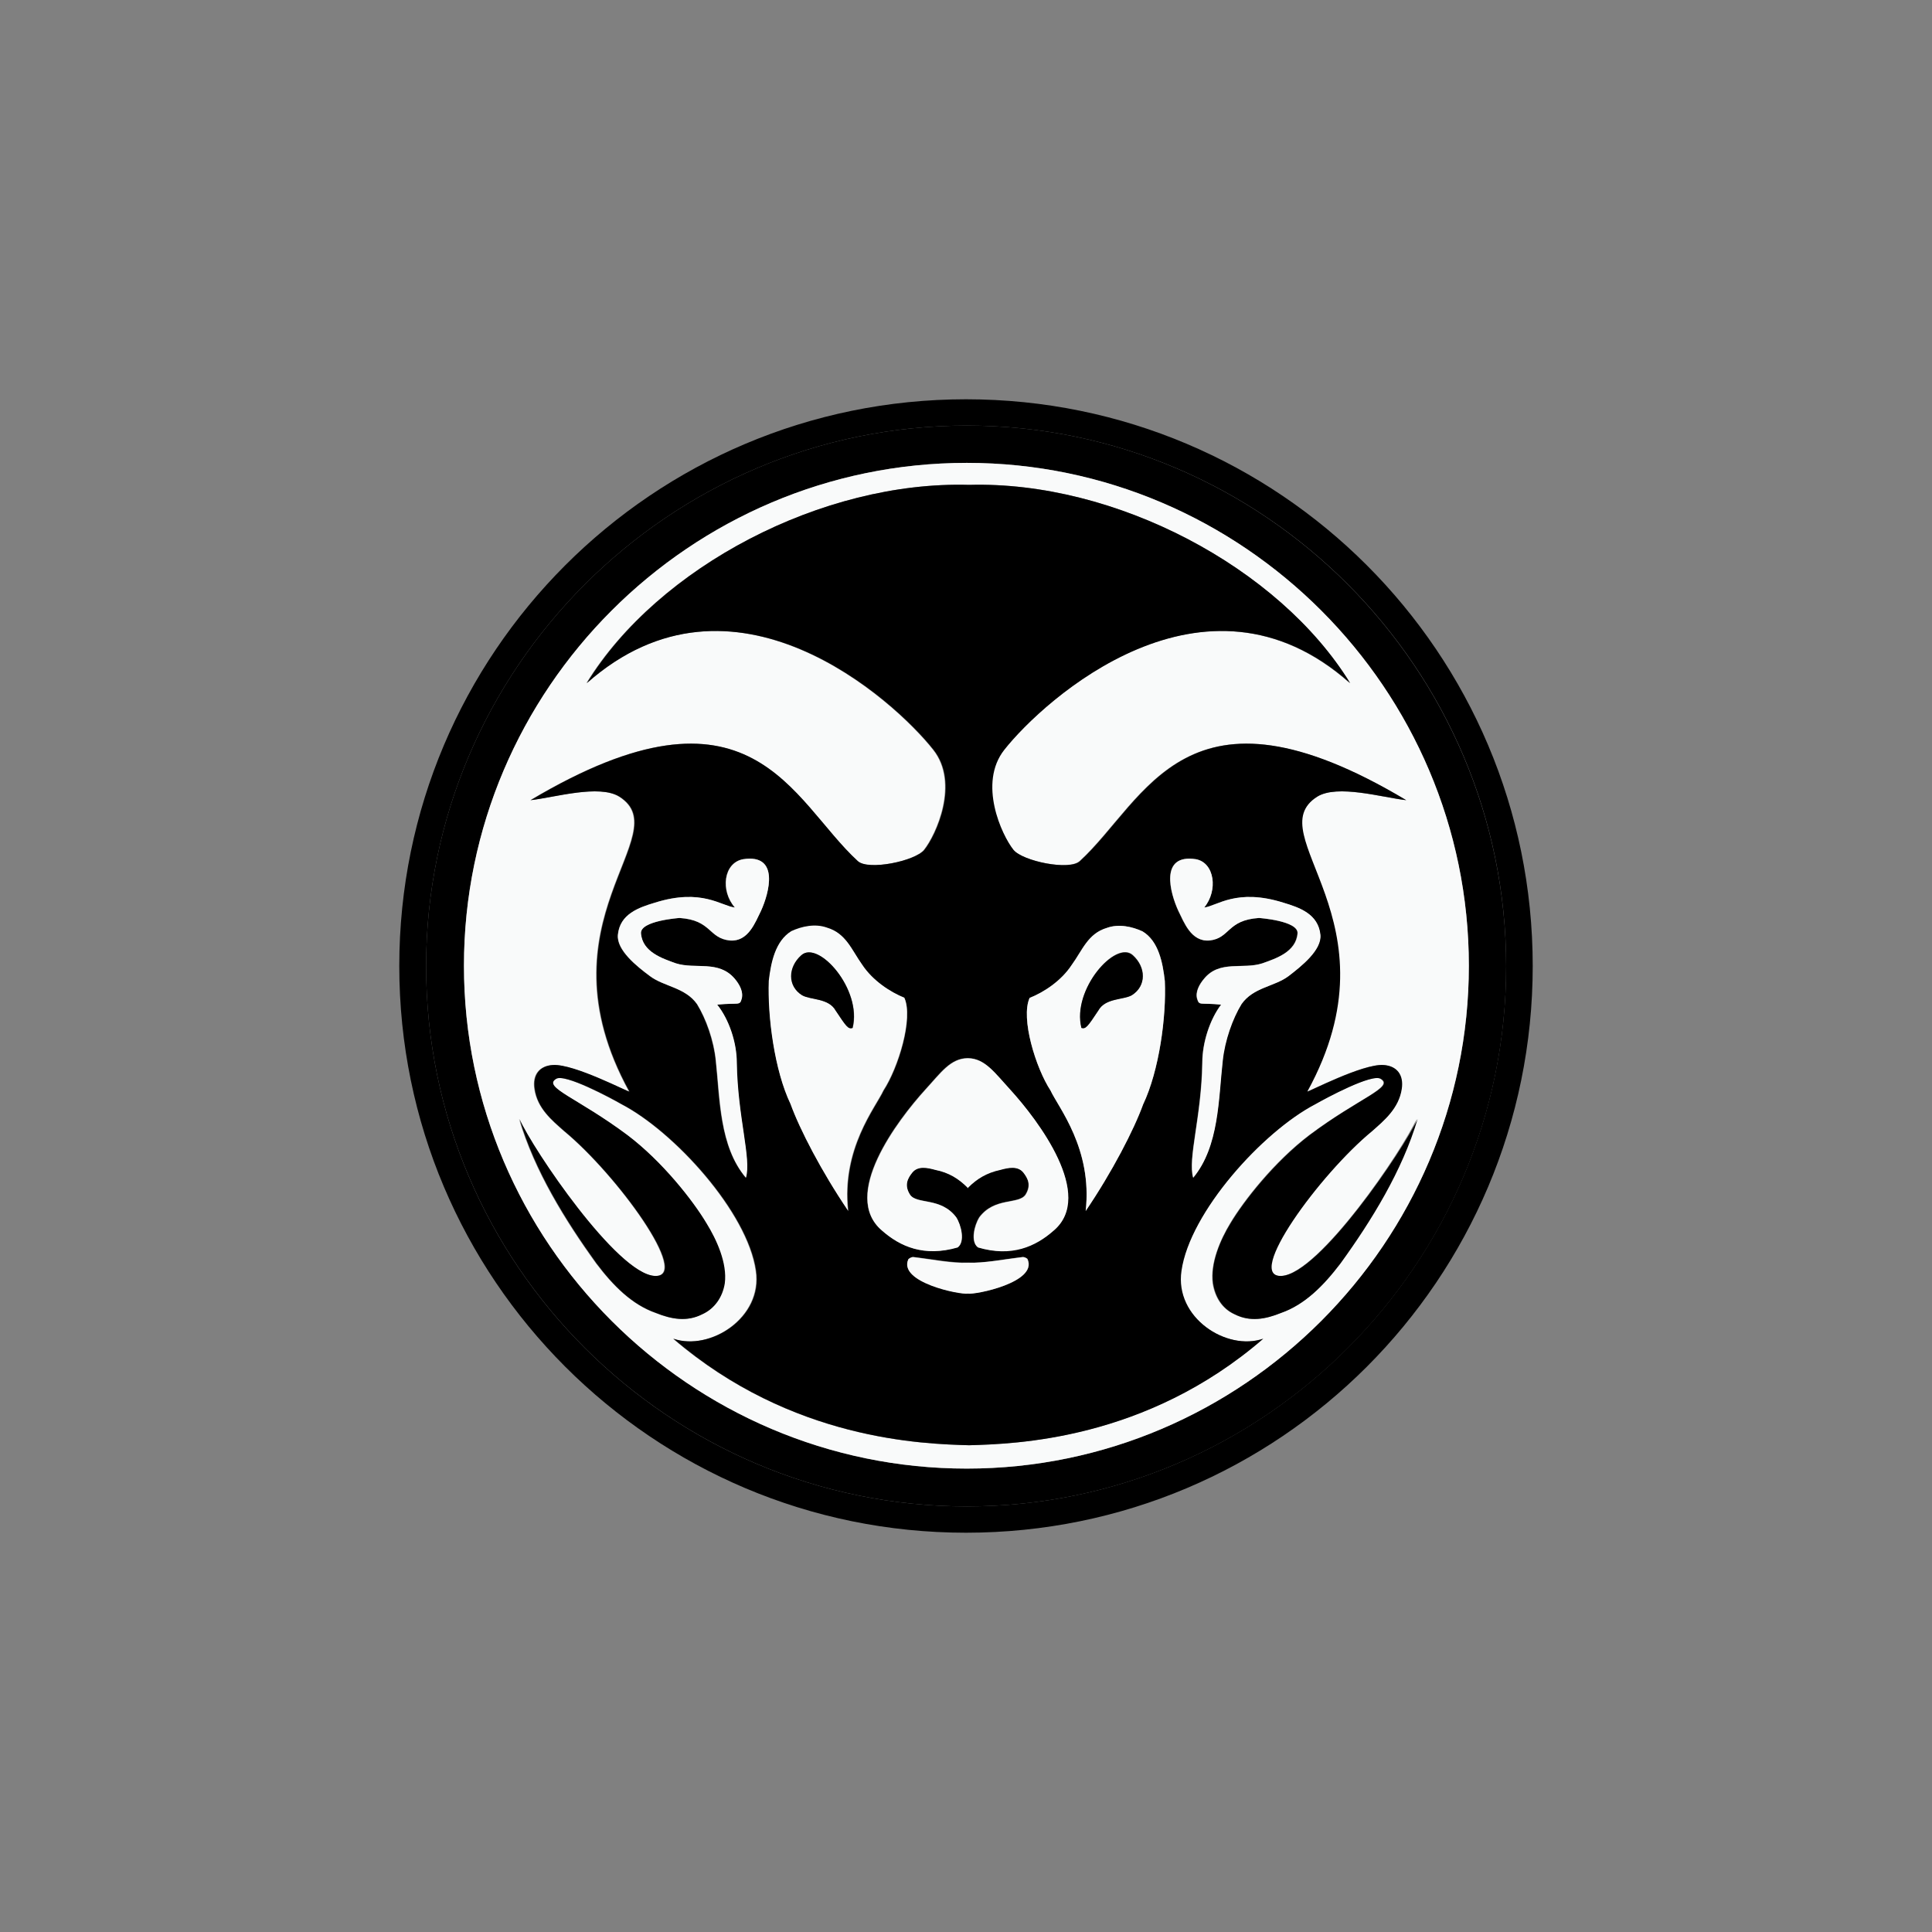
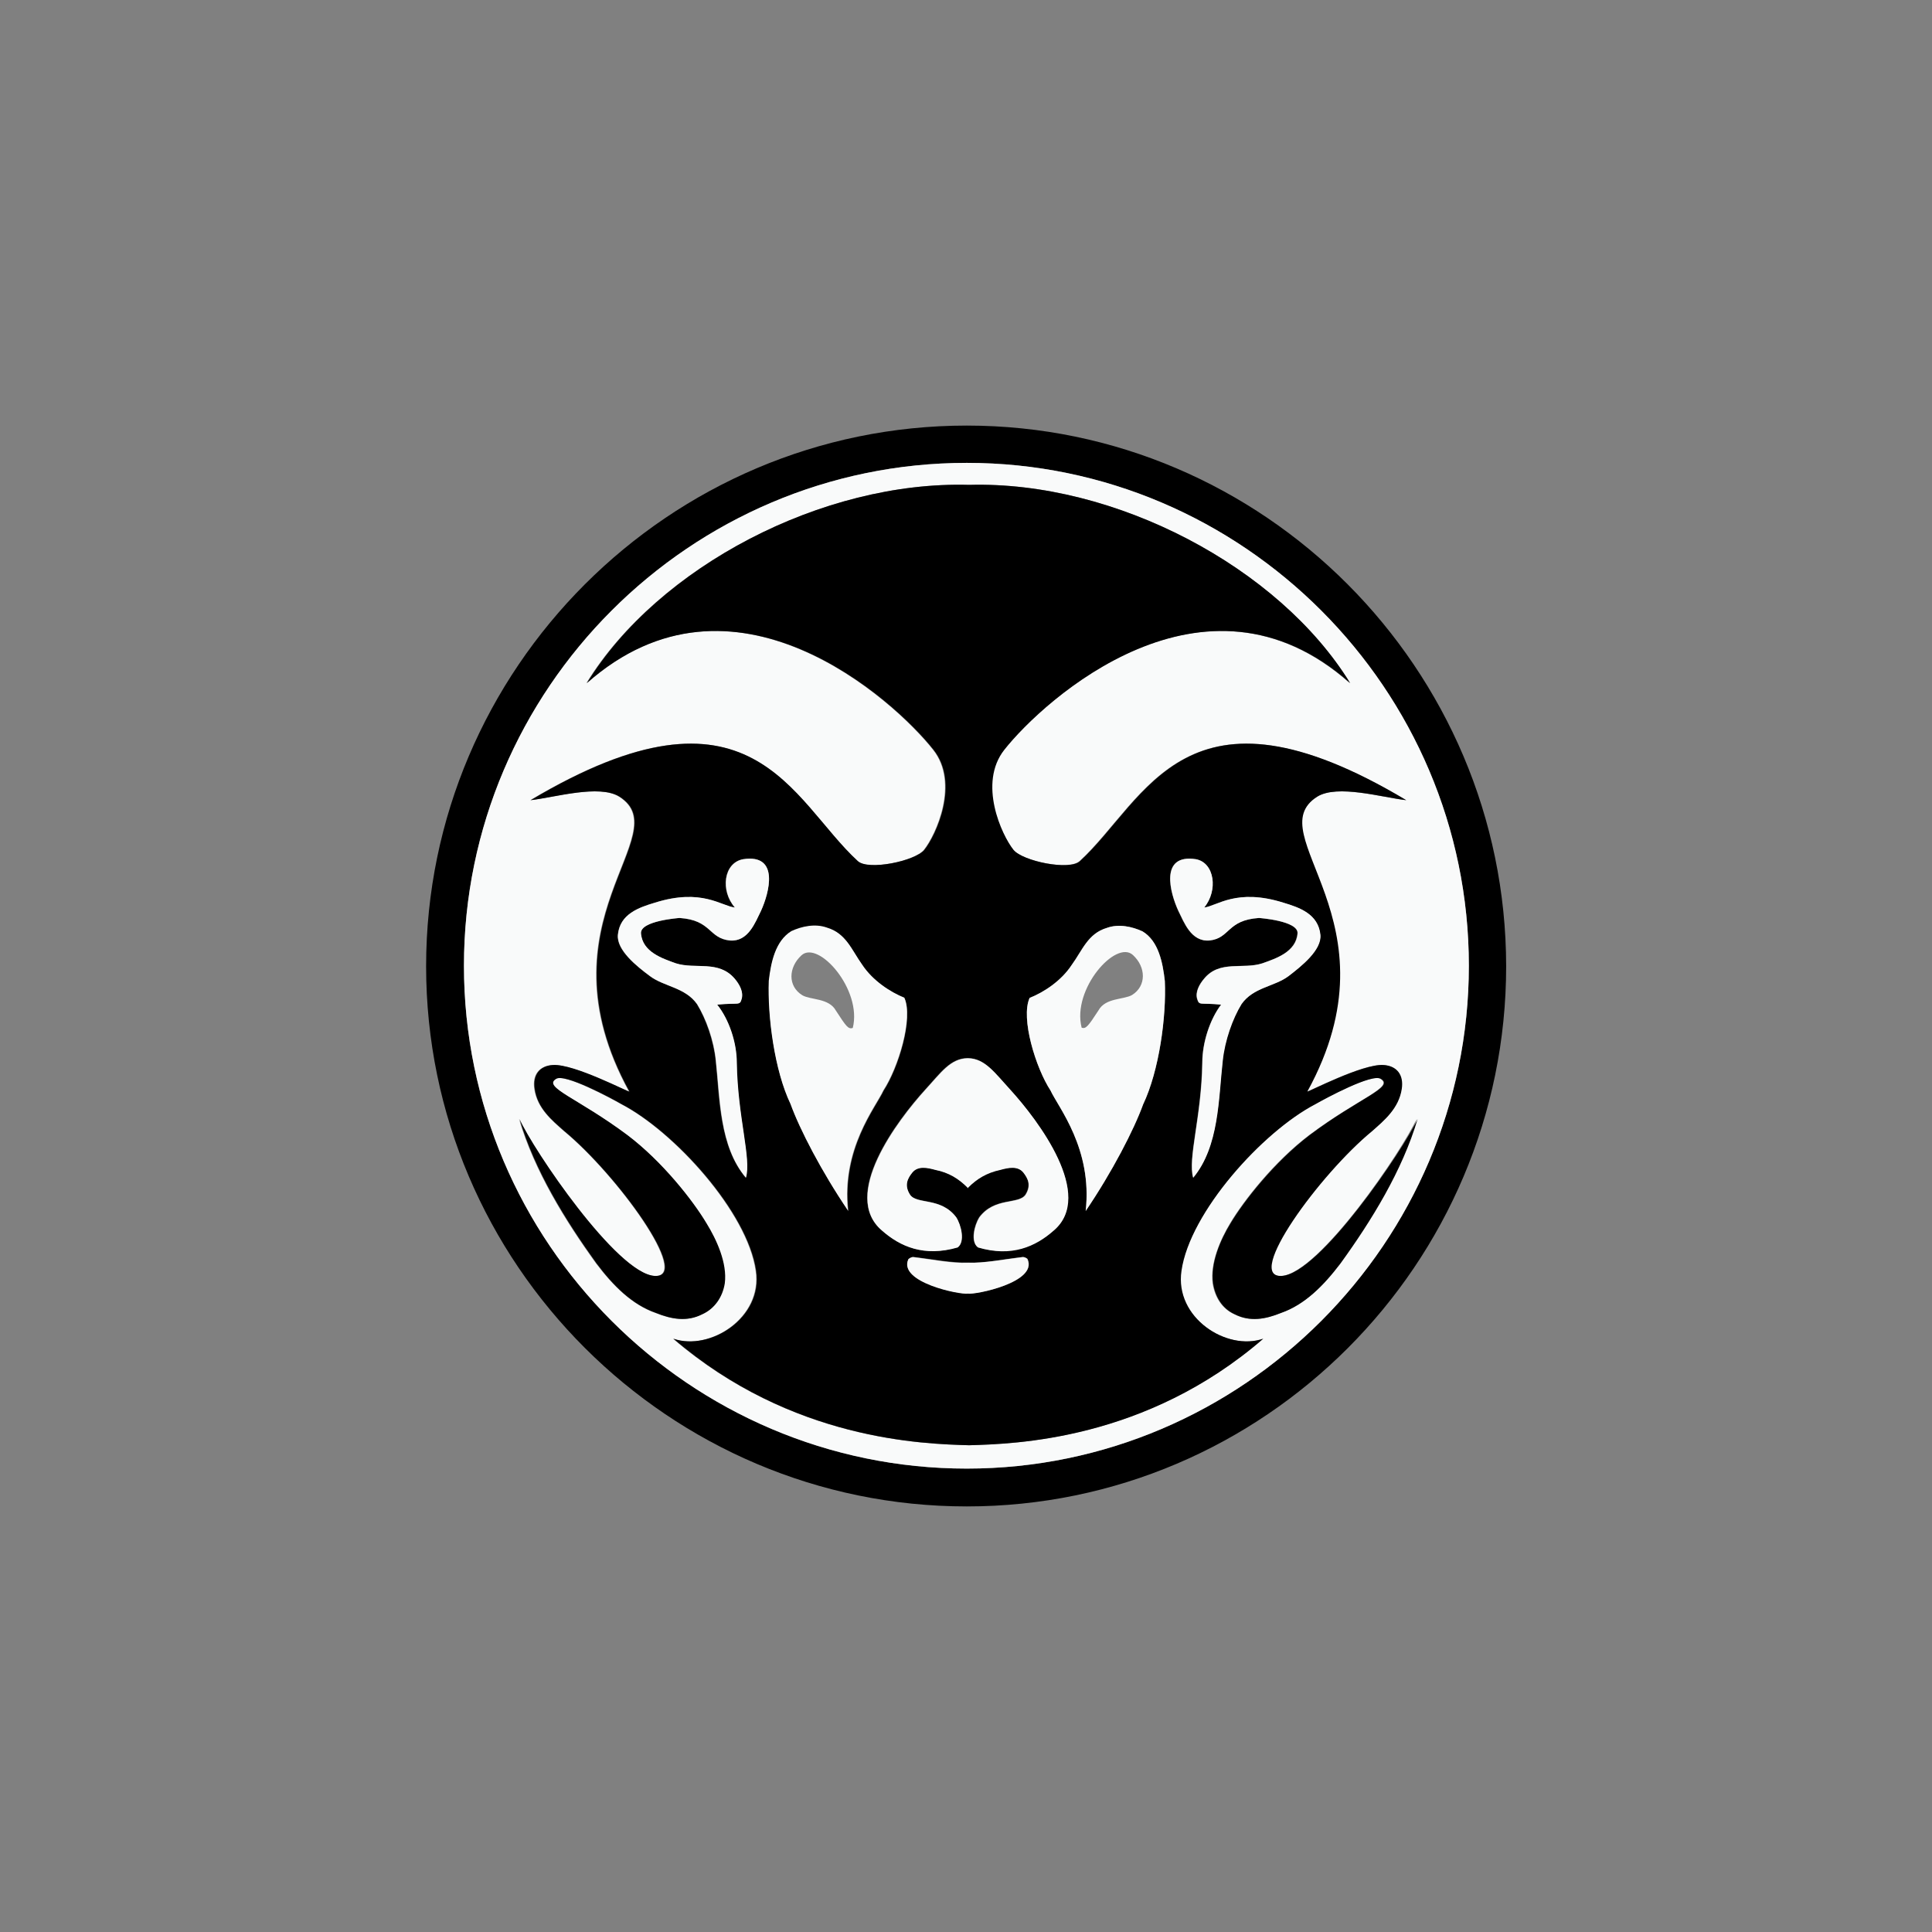
<svg xmlns="http://www.w3.org/2000/svg" version="1.1" id="Layer_1" x="0px" y="0px" viewBox="0 0 720 720" style="enable-background:new 0 0 720 720;" xml:space="preserve">
  <rect x="0" y="0" width="720" height="720" fill="#808080" stroke="none" />
  <style type="text/css">
	.st0{fill:#F9FAFA;}
</style>
-   <path d="M360,148.8c-116.7,0-211.2,94.6-211.2,211.2S243.3,571.2,360,571.2S571.2,476.7,571.2,360S476.7,148.8,360,148.8z   M360.3,561.4c-110.9,0-201.5-90.3-201.5-201.3c0-110.9,90.6-201.5,201.5-201.5c110.7,0,201,90.6,201,201.5  C561.2,471.1,470.9,561.4,360.3,561.4z" />
  <path d="M360.3,158.6c-110.9,0-201.5,90.6-201.5,201.5c0,110.9,90.6,201.3,201.5,201.3c110.7,0,201-90.3,201-201.3  C561.2,249.2,470.9,158.6,360.3,158.6z M360.3,547.3L360.3,547.3c-103.1,0-187.4-84.3-187.4-187.4c0-103.1,84.3-187.4,187.4-187.4  c102.8,0,187.1,84.3,187.1,187.4C547.4,463,463.1,547.3,360.3,547.3z" />
-   <path class="st0" d="M360.3,172.5c-103.1,0-187.4,84.3-187.4,187.4c0,103.1,84.3,187.4,187.4,187.4h0  c102.8,0,187.1-84.3,187.1-187.4C547.4,256.8,463.1,172.5,360.3,172.5z M477.2,489.3c-5.7,2.4-11.5,3.4-17.2,0.5  c-4.7-2.1-7.3-6.5-8.1-11.5c-1-7.6,2.9-16.4,6.5-22.4c5-8.4,16.4-23,29.5-32.9c18.5-13.8,31.6-17.8,26.6-20.9  c-3.1-2.3-20.9,7.3-24.5,9.4c-19.6,10.2-46.7,40.2-49.9,62.1c-2.6,17.5,17,30,30.5,25.3c-43.8,37.9-92.7,39.2-109.6,39.7  c-17-0.5-66-1.8-110.2-39.7c13.6,4.7,33.4-7.8,30.8-25.3c-3.1-21.9-30.5-51.9-50.1-62.1c-3.7-2.1-21.4-11.7-24.5-9.4  c-5,3.1,8.1,7,26.6,20.9c13.1,9.9,24.5,24.5,29.5,32.9c3.7,6,7.8,14.9,6.8,22.4c-0.8,5-3.7,9.4-8.4,11.5c-5.7,2.9-11.5,1.8-17.2-0.5  c-8.9-3.1-15.9-10.2-22.2-18.5c-11.5-15.9-23-34.5-28.7-53.8c5,11.2,36.3,57.7,50.4,58.5c14.1,0.8-14.1-37.9-33.7-54  c-4.4-3.9-9.9-8.4-11-15.7c-0.8-5.2,1.8-8.6,6.8-8.9c7.8-0.5,28.2,10.2,28.5,9.9c-35-63.7,18.5-95.8-3.7-109.9  c-7.6-4.7-24.3,0.3-33.1,1.3c82.5-49.1,97.1,0,121.9,22.7c3.9,3.7,21.4,0,24.8-4.2c4.4-5.5,13.3-24.8,3.4-37.3  c-14.6-18.5-74.7-73.1-129.2-24.8c26.6-43.3,88-75.4,142.5-73.9c54.3-1.6,115.4,30.5,142,73.9c-54.3-48.3-114.3,6.3-128.9,24.8  c-9.9,12.5-1.1,31.8,3.4,37.3c3.4,4.2,20.9,7.8,24.8,4.2c24.8-22.7,39.4-71.8,121.6-22.7c-8.9-1-25.6-6-33.2-1.3  c-22.2,14.1,31.3,46.2-3.7,109.9c0.3,0.3,20.6-10.4,28.4-9.9c5,0.3,7.6,3.7,6.8,8.9c-1,7.3-6.5,11.7-11,15.7  c-19.6,16.2-47.8,54.8-33.7,54v0c14.1-0.8,45.4-47.2,50.4-58.5c-5.7,19.3-17.2,37.8-28.7,53.8C493.1,479.2,486.1,486.2,477.2,489.3z  " />
+   <path class="st0" d="M360.3,172.5c-103.1,0-187.4,84.3-187.4,187.4c0,103.1,84.3,187.4,187.4,187.4h0  c102.8,0,187.1-84.3,187.1-187.4C547.4,256.8,463.1,172.5,360.3,172.5M477.2,489.3c-5.7,2.4-11.5,3.4-17.2,0.5  c-4.7-2.1-7.3-6.5-8.1-11.5c-1-7.6,2.9-16.4,6.5-22.4c5-8.4,16.4-23,29.5-32.9c18.5-13.8,31.6-17.8,26.6-20.9  c-3.1-2.3-20.9,7.3-24.5,9.4c-19.6,10.2-46.7,40.2-49.9,62.1c-2.6,17.5,17,30,30.5,25.3c-43.8,37.9-92.7,39.2-109.6,39.7  c-17-0.5-66-1.8-110.2-39.7c13.6,4.7,33.4-7.8,30.8-25.3c-3.1-21.9-30.5-51.9-50.1-62.1c-3.7-2.1-21.4-11.7-24.5-9.4  c-5,3.1,8.1,7,26.6,20.9c13.1,9.9,24.5,24.5,29.5,32.9c3.7,6,7.8,14.9,6.8,22.4c-0.8,5-3.7,9.4-8.4,11.5c-5.7,2.9-11.5,1.8-17.2-0.5  c-8.9-3.1-15.9-10.2-22.2-18.5c-11.5-15.9-23-34.5-28.7-53.8c5,11.2,36.3,57.7,50.4,58.5c14.1,0.8-14.1-37.9-33.7-54  c-4.4-3.9-9.9-8.4-11-15.7c-0.8-5.2,1.8-8.6,6.8-8.9c7.8-0.5,28.2,10.2,28.5,9.9c-35-63.7,18.5-95.8-3.7-109.9  c-7.6-4.7-24.3,0.3-33.1,1.3c82.5-49.1,97.1,0,121.9,22.7c3.9,3.7,21.4,0,24.8-4.2c4.4-5.5,13.3-24.8,3.4-37.3  c-14.6-18.5-74.7-73.1-129.2-24.8c26.6-43.3,88-75.4,142.5-73.9c54.3-1.6,115.4,30.5,142,73.9c-54.3-48.3-114.3,6.3-128.9,24.8  c-9.9,12.5-1.1,31.8,3.4,37.3c3.4,4.2,20.9,7.8,24.8,4.2c24.8-22.7,39.4-71.8,121.6-22.7c-8.9-1-25.6-6-33.2-1.3  c-22.2,14.1,31.3,46.2-3.7,109.9c0.3,0.3,20.6-10.4,28.4-9.9c5,0.3,7.6,3.7,6.8,8.9c-1,7.3-6.5,11.7-11,15.7  c-19.6,16.2-47.8,54.8-33.7,54v0c14.1-0.8,45.4-47.2,50.4-58.5c-5.7,19.3-17.2,37.8-28.7,53.8C493.1,479.2,486.1,486.2,477.2,489.3z  " />
  <path d="M477.7,475.5L477.7,475.5c-14.1,0.8,14.1-37.9,33.7-54c4.4-3.9,9.9-8.4,11-15.7c0.8-5.2-1.8-8.6-6.8-8.9  c-7.8-0.5-28.2,10.2-28.4,9.9c35-63.7-18.5-95.8,3.7-109.9c7.6-4.7,24.3,0.3,33.2,1.3c-82.2-49.1-96.8,0-121.6,22.7  c-3.9,3.7-21.4,0-24.8-4.2c-4.4-5.5-13.3-24.8-3.4-37.3c14.6-18.5,74.6-73.1,128.9-24.8c-26.6-43.3-87.7-75.4-142-73.9  c-54.6-1.6-115.9,30.5-142.5,73.9c54.6-48.3,114.6,6.3,129.2,24.8c9.9,12.5,1,31.8-3.4,37.3c-3.4,4.2-20.9,7.8-24.8,4.2  c-24.8-22.7-39.4-71.8-121.9-22.7c8.9-1,25.6-6,33.1-1.3c22.2,14.1-31.3,46.2,3.7,109.9c-0.3,0.3-20.6-10.4-28.5-9.9  c-5,0.3-7.6,3.7-6.8,8.9c1,7.3,6.5,11.7,11,15.7c19.6,16.2,47.8,54.8,33.7,54c-14.1-0.8-45.4-47.2-50.4-58.5  c5.7,19.3,17.2,37.8,28.7,53.8c6.3,8.4,13.3,15.4,22.2,18.5c5.7,2.3,11.5,3.4,17.2,0.5c4.7-2.1,7.6-6.5,8.4-11.5  c1-7.6-3.1-16.4-6.8-22.4c-5-8.4-16.4-23-29.5-32.9c-18.5-13.8-31.6-17.8-26.6-20.9c3.1-2.3,20.9,7.3,24.5,9.4  c19.6,10.2,47,40.2,50.1,62.1c2.6,17.5-17.2,30-30.8,25.3c44.1,37.9,93.2,39.2,110.2,39.7c17-0.5,65.8-1.8,109.6-39.7  c-13.6,4.7-33.1-7.8-30.5-25.3c3.1-21.9,30.3-51.9,49.9-62.1c3.7-2.1,21.4-11.7,24.5-9.4c5,3.1-8.1,7-26.6,20.9  c-13,9.9-24.5,24.5-29.5,32.9c-3.7,6-7.6,14.9-6.5,22.4c0.8,5,3.4,9.4,8.1,11.5c5.7,2.9,11.5,1.8,17.2-0.5  c8.9-3.1,15.9-10.2,22.2-18.5c11.5-15.9,23-34.5,28.7-53.8C523.1,428.3,491.8,474.7,477.7,475.5z M283.5,339.5  c-2.1,4.2-4.7,11.5-11.5,11c-8.1-0.8-6.8-7.6-18.8-8.4c0,0-14.6,1-14.4,5.7c0.5,7,8.1,9.4,13,11.2c7.3,2.4,15.9-1.3,21.9,5.7  c1.8,2.1,3.4,5,2.6,7.6c-0.8,2.6-1,1.3-9.1,2.1c4.4,5.5,7.3,14.1,7.3,21.7c0.3,20.1,5.5,35.8,3.4,42.8c-9.9-11.7-9.7-29.5-11.2-43.6  c-0.8-7.6-3.7-15.7-7-21.1c-4.4-6.3-12.3-6.5-17.5-10.4c-5-3.7-12.5-9.7-12-15.4c0.8-7.8,7.8-10.2,13.8-12  c17.5-5.5,24.8,1.3,29.8,1.8c-5.5-6.3-4.2-16.7,3.1-18C290.6,318.1,286.7,332.7,283.5,339.5z M294.7,411.6  c-6-12.5-8.6-32.6-8.1-45.9c0.8-6.8,2.3-14.9,8.4-18.5c3.9-1.8,8.9-2.9,13.3-1.3c7,2.1,9.1,8.4,13.1,13.8c3.9,6,10.4,10.2,15.7,12.3  c3.4,7.6-2.3,26.1-7.8,34.5c-2.9,6.3-15.7,21.7-13.1,44.9C306.2,436.6,298.1,421,294.7,411.6z M360.8,482  c-2.9,0.5-26.1-4.2-22.2-12.8c0,0,0.8-0.8,1.8-0.8c6.8,0.8,14.4,2.3,20.4,2.1c6,0.3,13.6-1.3,20.4-2.1c1,0,1.8,0.8,1.8,0.8  C386.9,477.9,363.4,482.6,360.8,482z M392.6,458.5L392.6,458.5c-6.8,6-15.7,9.9-28.2,6.3c-2.9-2.1-1.3-8.4,0.5-11.2  c5.7-7.6,14.6-4.7,17.2-8.4c2.3-3.7,0.8-6.3-0.8-8.3c-2.1-2.6-5.7-1.8-8.6-1c-5.1,1-8.7,3.3-12,6.6v0.2c0,0-0.1-0.1-0.1-0.1  c0,0-0.1,0.1-0.1,0.1v-0.2c-3.3-3.3-6.9-5.5-12-6.6c-2.9-0.8-6.5-1.6-8.6,1c-1.6,2.1-3.1,4.7-0.8,8.3c2.6,3.7,11.5,0.8,17.2,8.4  c1.8,2.9,3.4,9.1,0.5,11.2c-12.5,3.7-21.4-0.3-28.2-6.3c-15.4-13.1,5.7-41,16.2-52.5c5.7-6.2,9.3-11.6,15.7-11.7v0c0,0,0.1,0,0.1,0  s0.1,0,0.1,0v0c6.4,0.1,10,5.5,15.7,11.7C386.9,417.6,408,445.5,392.6,458.5z M426,411.6c-3.4,9.4-11.5,25.1-21.4,39.7  c2.6-23.2-10.2-38.6-13.1-44.9c-5.5-8.4-11.2-26.9-7.8-34.5c5.2-2.1,11.7-6.3,15.7-12.3c3.9-5.5,6-11.7,13.1-13.8  c4.4-1.6,9.4-0.5,13.3,1.3c6,3.7,7.6,11.7,8.3,18.5C434.7,378.9,432,399,426,411.6L426,411.6z M462.6,374.2  c-3.4,5.5-6.3,13.6-7,21.1c-1.6,14.1-1.3,31.9-11,43.6c-2.1-7,3.1-22.7,3.4-42.8c0-7.6,2.9-16.2,7-21.7c-7.8-0.8-8.1,0.5-8.9-2.1  c-0.8-2.6,0.8-5.5,2.6-7.6c5.7-7,14.4-3.4,21.7-5.7c5-1.8,12.5-4.2,13.1-11.2c0.3-4.7-14.4-5.7-14.4-5.7c-12,0.8-10.7,7.6-18.5,8.4  c-6.8,0.5-9.4-6.8-11.5-11c-3.1-6.8-7.1-21.4,6.5-19.3c7,1.3,8.4,11.7,3.1,18c4.7-0.5,12-7.3,29.5-1.8c6,1.8,13.1,4.2,13.8,12  c0.5,5.7-7,11.7-12,15.4C474.9,367.7,467,368,462.6,374.2z" />
  <path class="st0" d="M329.2,406.3c5.5-8.4,11.2-26.9,7.8-34.5c-5.2-2.1-11.7-6.3-15.7-12.3c-3.9-5.5-6-11.7-13.1-13.8  c-4.4-1.6-9.4-0.5-13.3,1.3c-6,3.7-7.6,11.7-8.4,18.5c-0.5,13.3,2.1,33.4,8.1,45.9c3.4,9.4,11.5,25.1,21.4,39.7  C313.5,428,326.3,412.6,329.2,406.3z M311.5,376.6c-2.6-4.7-9.4-3.9-12.5-5.7c-5.5-3.4-5.2-10.4-0.3-14.9  c6.3-5.7,22.7,12.8,19.1,27.1v0C316.1,383.6,315.4,382.6,311.5,376.6z" />
  <path class="st0" d="M277,320.2c-7.3,1.3-8.6,11.7-3.1,18c-5-0.5-12.3-7.3-29.8-1.8c-6,1.8-13.1,4.2-13.8,12  c-0.5,5.7,7,11.7,12,15.4c5.2,3.9,13.1,4.2,17.5,10.4c3.4,5.5,6.3,13.6,7,21.1c1.6,14.1,1.3,31.9,11.2,43.6c2.1-7-3.1-22.7-3.4-42.8  c0-7.6-2.9-16.2-7.3-21.7c8.1-0.8,8.4,0.5,9.1-2.1c0.8-2.6-0.8-5.5-2.6-7.6c-6-7-14.6-3.4-21.9-5.7c-5-1.8-12.5-4.2-13-11.2  c-0.3-4.7,14.4-5.7,14.4-5.7c12,0.8,10.7,7.6,18.8,8.4c6.8,0.5,9.4-6.8,11.5-11C286.7,332.7,290.6,318.1,277,320.2z" />
  <path class="st0" d="M360.8,394.4L360.8,394.4c0,0-0.1,0-0.1,0s-0.1,0-0.1,0v0c-6.4,0.1-10,5.5-15.7,11.7  c-10.4,11.5-31.6,39.4-16.2,52.5c6.8,6,15.7,9.9,28.2,6.3c2.9-2.1,1.3-8.4-0.5-11.2c-5.7-7.6-14.6-4.7-17.2-8.4  c-2.4-3.7-0.8-6.3,0.8-8.3c2.1-2.6,5.7-1.8,8.6-1c5.1,1,8.7,3.3,12,6.6v0.2c0,0,0.1-0.1,0.1-0.1c0,0,0.1,0.1,0.1,0.1v-0.2  c3.3-3.3,6.9-5.5,12-6.6c2.9-0.8,6.5-1.6,8.6,1c1.6,2.1,3.1,4.7,0.8,8.3c-2.6,3.7-11.5,0.8-17.2,8.4c-1.8,2.9-3.4,9.1-0.5,11.2  c12.5,3.7,21.4-0.3,28.2-6.3h0c15.4-13.1-5.7-41-16.2-52.5C370.8,399.9,367.1,394.5,360.8,394.4z" />
  <path class="st0" d="M492.1,348.4c-0.8-7.8-7.8-10.2-13.8-12c-17.5-5.5-24.8,1.3-29.5,1.8c5.2-6.3,3.9-16.7-3.1-18  c-13.6-2.1-9.7,12.5-6.5,19.3c2.1,4.2,4.7,11.5,11.5,11c7.8-0.8,6.5-7.6,18.5-8.4c0,0,14.6,1,14.4,5.7c-0.5,7-8.1,9.4-13.1,11.2  c-7.3,2.4-15.9-1.3-21.7,5.7c-1.8,2.1-3.4,5-2.6,7.6c0.8,2.6,1,1.3,8.9,2.1c-4.2,5.5-7,14.1-7,21.7c-0.3,20.1-5.5,35.8-3.4,42.8  c9.7-11.7,9.4-29.5,11-43.6c0.8-7.6,3.7-15.7,7-21.1c4.4-6.3,12.3-6.5,17.5-10.4C485,360.1,492.6,354.1,492.1,348.4z" />
  <path class="st0" d="M434.1,365.6c-0.8-6.8-2.3-14.9-8.3-18.5c-3.9-1.8-8.9-2.9-13.3-1.3c-7.1,2.1-9.1,8.4-13.1,13.8  c-3.9,6-10.4,10.2-15.7,12.3c-3.4,7.6,2.3,26.1,7.8,34.5c2.9,6.3,15.7,21.7,13.1,44.9c9.9-14.6,18-30.3,21.4-39.7h0  C432,399,434.7,378.9,434.1,365.6z M421.9,370.8c-3.1,1.8-9.9,1-12.5,5.7c-3.9,6-4.7,7-6.3,6.5v0c-3.7-14.4,12.8-32.9,19.1-27.1  C427.1,360.4,427.3,367.4,421.9,370.8z" />
  <path class="st0" d="M381.1,468.5c-6.8,0.8-14.4,2.3-20.4,2.1c-6,0.3-13.6-1.3-20.4-2.1c-1,0-1.8,0.8-1.8,0.8  c-3.9,8.6,19.3,13.3,22.2,12.8c2.6,0.5,26.1-4.2,22.2-12.8C383,469.2,382.2,468.5,381.1,468.5z" />
-   <path d="M317.7,383.1L317.7,383.1c3.7-14.4-12.8-32.9-19.1-27.1c-5,4.4-5.2,11.5,0.3,14.9c3.1,1.8,9.9,1,12.5,5.7  C315.4,382.6,316.1,383.6,317.7,383.1z" />
-   <path d="M422.1,356c-6.3-5.7-22.7,12.8-19.1,27.1v0c1.6,0.5,2.3-0.5,6.3-6.5c2.6-4.7,9.4-3.9,12.5-5.7  C427.3,367.4,427.1,360.4,422.1,356z" />
</svg>